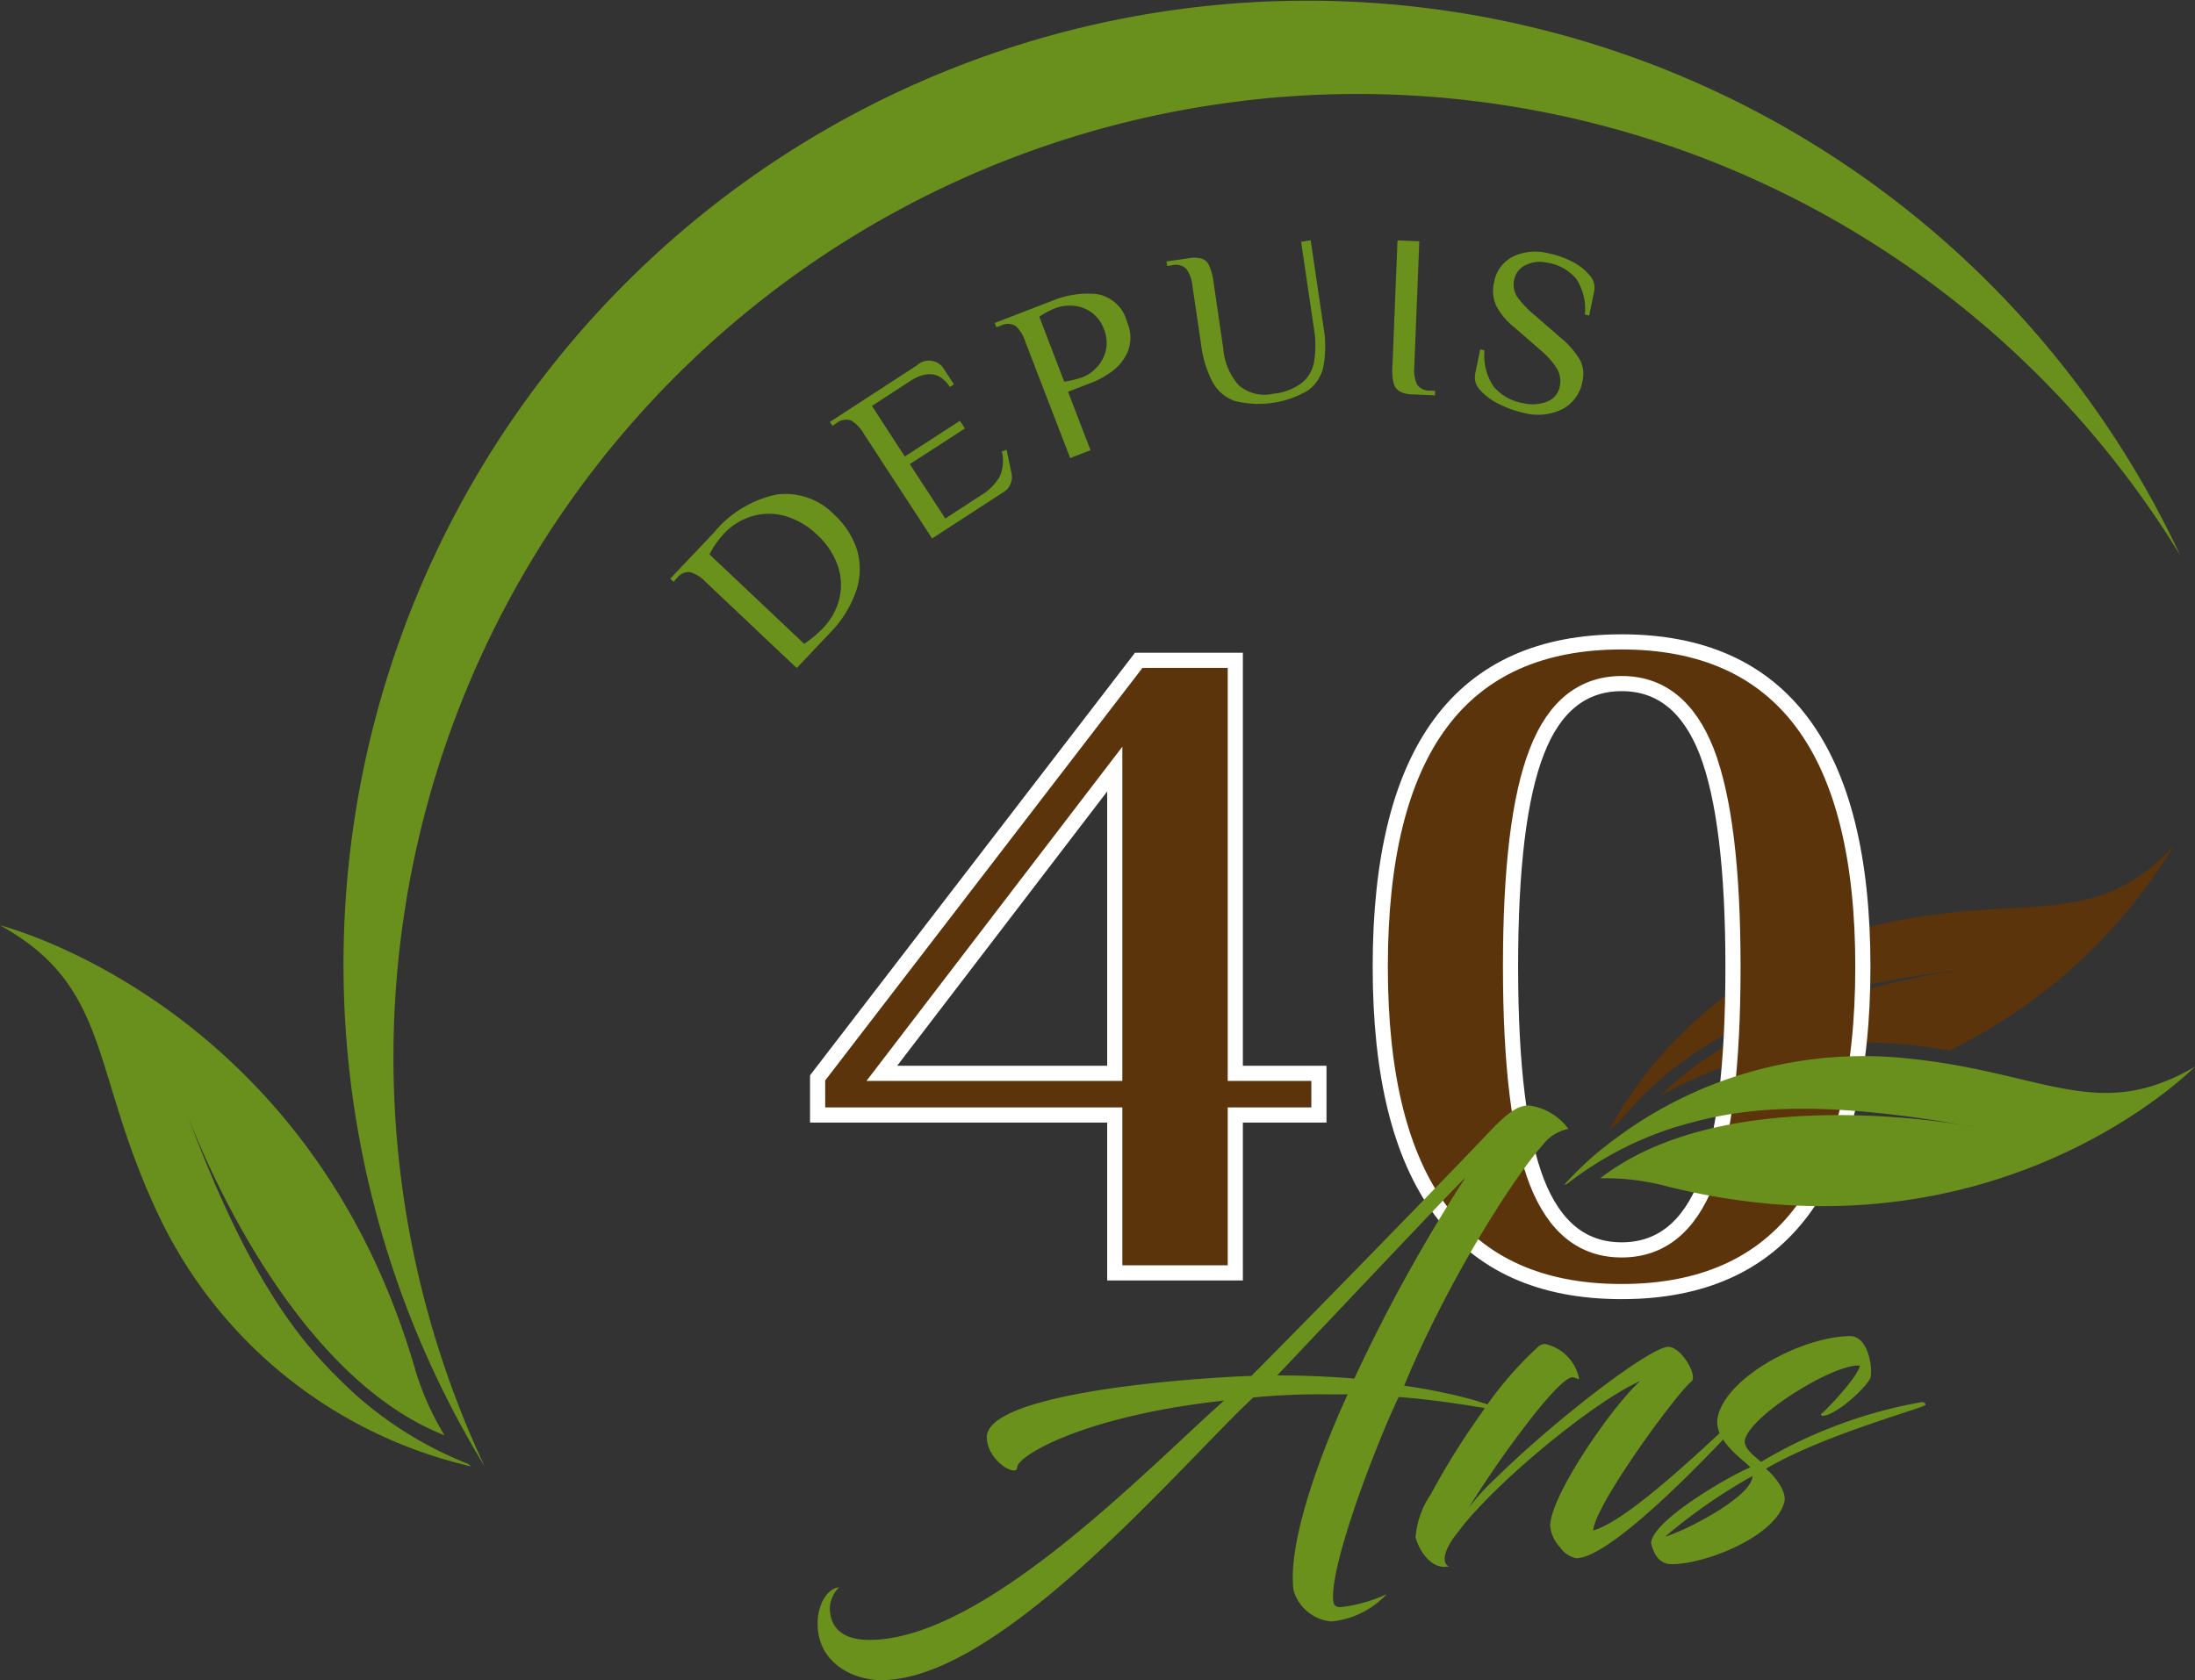
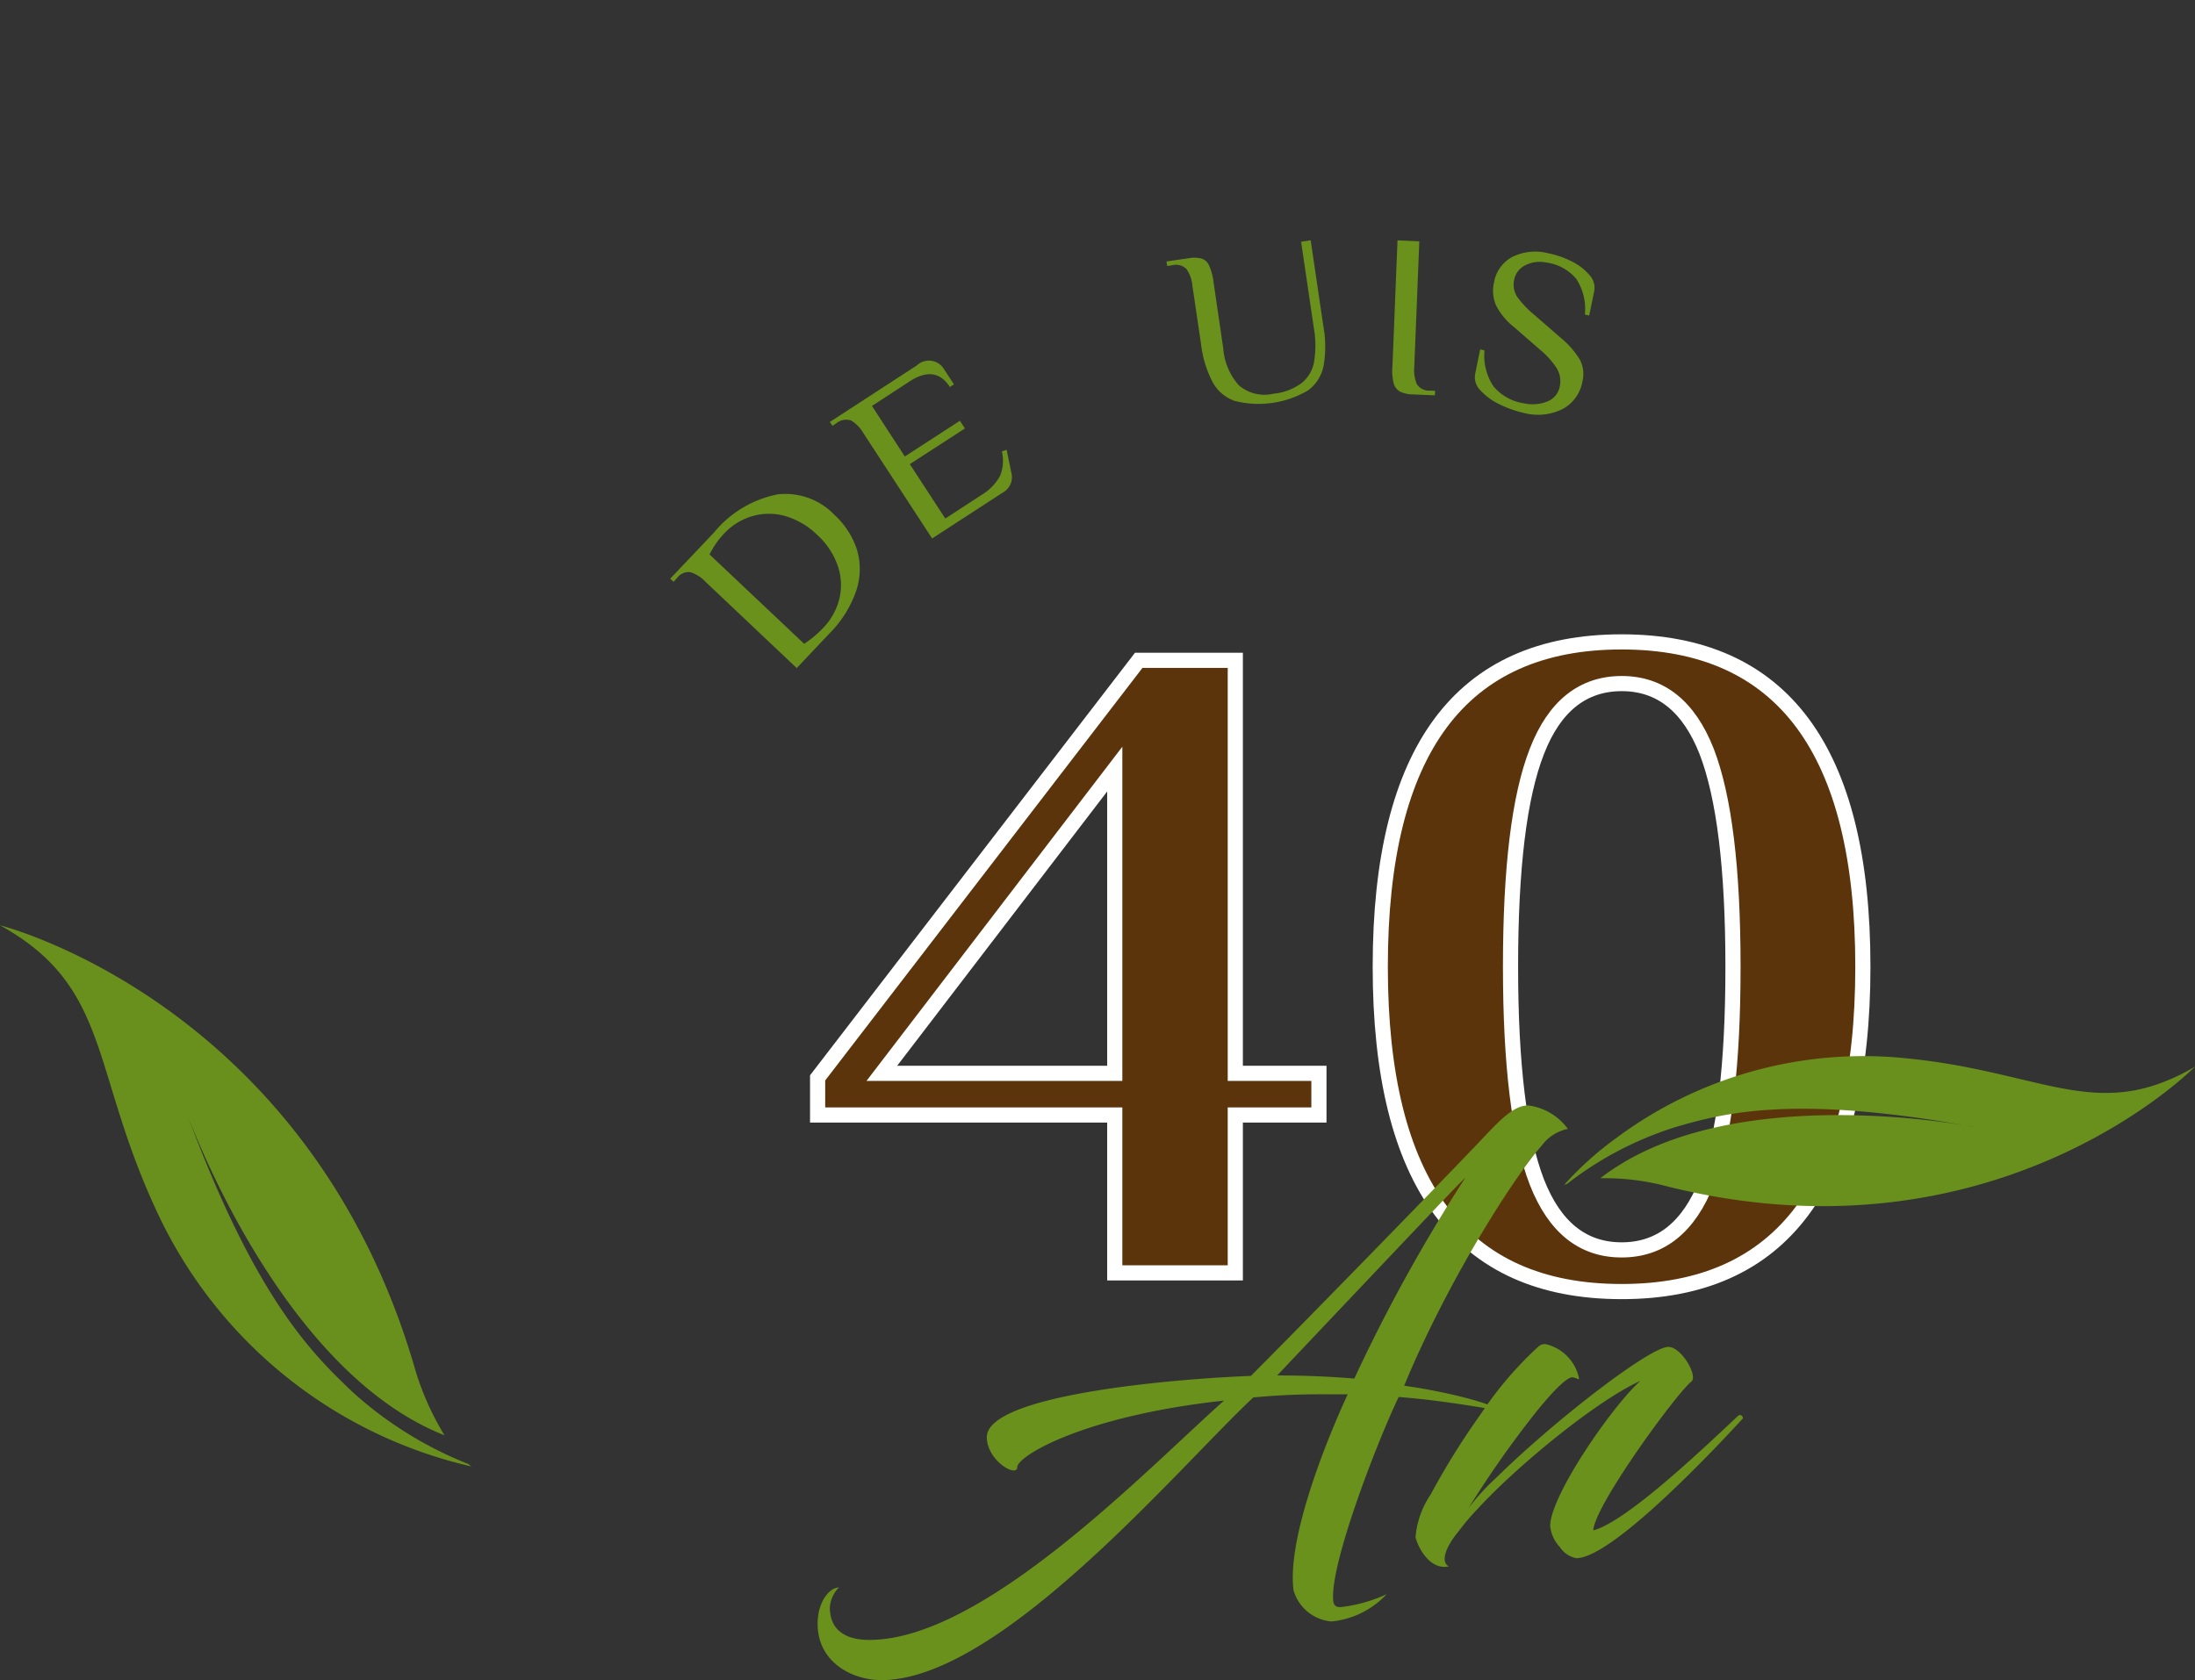
<svg xmlns="http://www.w3.org/2000/svg" width="144.825" height="110.887" viewBox="0 0 144.825 110.887">
  <rect x="0" y="0" width="144.825" height="110.887" fill="#333333" stroke="none" />
  <g id="LOGO_40ANS" transform="translate(-37 -123.254)">
-     <path id="Tracé_771" data-name="Tracé 771" d="M714.165,490.024c2.846-1.85,6.814-4.269,18.214-5.613-2.767.364-14.277,2.182-20.411,8.4a27.138,27.138,0,0,1,16.19-3.383c1.028.095,1.992.237,2.893.379a35.367,35.367,0,0,0,14.783-13.5c-5.044,5.5-9.471,3.194-18.451,4.98A27.427,27.427,0,0,0,708.6,495.035q.261-.213.569-.427A24.139,24.139,0,0,1,714.165,490.024Z" transform="translate(-565.416 -297.228)" fill="#5b340b" />
    <path id="Tracé_772" data-name="Tracé 772" d="M49.111,521.326c.079.221.158.427.237.648,1.217,3.194,7.115,17.3,16.981,21.186a18.4,18.4,0,0,1-1.9-4.221C57.459,514.607,37,509.5,37,509.5c7.3,4.032,5.976,9.455,10.277,18.736A30.371,30.371,0,0,0,68.1,545.216a1.673,1.673,0,0,1-.19-.158,25.02,25.02,0,0,1-7.668-4.775c-2.751-2.609-6.435-6.293-10.893-18.309" transform="translate(0 -325.178)" fill="#69901c" />
-     <path id="Tracé_773" data-name="Tracé 773" d="M239.442,129.917a63.607,63.607,0,0,1,61.914,29.977A63.6,63.6,0,1,0,189.48,220.022a63.575,63.575,0,0,1,49.961-90.1Z" transform="translate(-120.511)" fill="#69901c" />
    <g id="Groupe_546" data-name="Groupe 546" transform="translate(81.222 139.119)">
      <path id="Tracé_774" data-name="Tracé 774" d="M319.024,335.18a2.275,2.275,0,0,0-1-.632.936.936,0,0,0-.885.4l-.221.237-.221-.206,2.893-3.051a7.229,7.229,0,0,1,4.19-2.514,4.481,4.481,0,0,1,3.763,1.36,5.319,5.319,0,0,1,1.486,2.324,4.471,4.471,0,0,1-.063,2.688,7.37,7.37,0,0,1-1.739,2.783l-2.182,2.308Zm8.838,1.107a3.9,3.9,0,0,0-.111-2.166,4.976,4.976,0,0,0-1.36-2.04,5.107,5.107,0,0,0-2.087-1.233,3.937,3.937,0,0,0-2.182,0,4.138,4.138,0,0,0-1.913,1.2,5.815,5.815,0,0,0-.917,1.328l6.245,5.9a7.329,7.329,0,0,0,1.265-1.059A4.24,4.24,0,0,0,327.862,336.286Z" transform="translate(-316.7 -312.65)" fill="#69911c" />
      <path id="Tracé_775" data-name="Tracé 775" d="M385.529,278.65a2.367,2.367,0,0,0-.822-.854,1,1,0,0,0-.964.174l-.269.174-.174-.253,5.739-3.731a1.163,1.163,0,0,1,1.818.285l.632.964-.269.174c-.632-.98-1.518-1.107-2.64-.379l-2.5,1.629,2.166,3.336,3.636-2.356.332.506-3.636,2.356,2.34,3.589,2.356-1.534a3.373,3.373,0,0,0,1.249-1.265,2.612,2.612,0,0,0,.126-1.628l.316-.111.316,1.534a1.163,1.163,0,0,1-.585,1.3l-4.648,3.02Z" transform="translate(-372.77 -265.907)" fill="#69911c" />
-       <path id="Tracé_776" data-name="Tracé 776" d="M454.108,248.962a2.343,2.343,0,0,0-.617-1,1,1,0,0,0-.98-.032l-.3.111-.111-.285,3.889-1.5a6.113,6.113,0,0,1,2.814-.411,2.469,2.469,0,0,1,2.024,1.834,2.531,2.531,0,0,1,.063,1.945,3.185,3.185,0,0,1-1.028,1.312,5.939,5.939,0,0,1-1.281.727l-1.644.632,1.486,3.858-1.344.522Zm4.68,1.771a2.485,2.485,0,0,0,.632-1.107,2.352,2.352,0,0,0-.111-1.455,2.3,2.3,0,0,0-.885-1.154,2.357,2.357,0,0,0-1.2-.4,2.682,2.682,0,0,0-1.107.158,5.464,5.464,0,0,0-1.075.569l1.644,4.285a6.205,6.205,0,0,0,1.186-.285A2.47,2.47,0,0,0,458.788,250.733Z" transform="translate(-430.692 -242.306)" fill="#69911c" />
      <path id="Tracé_777" data-name="Tracé 777" d="M528.29,234.193a2.659,2.659,0,0,1-1.47-1.281,7.237,7.237,0,0,1-.743-2.466l-.569-3.858a2.228,2.228,0,0,0-.4-1.107.993.993,0,0,0-.949-.237l-.316.047-.047-.3,1.423-.206a2.061,2.061,0,0,1,.9.016.816.816,0,0,1,.49.458,3.812,3.812,0,0,1,.3,1.138l.632,4.316a4.153,4.153,0,0,0,1.028,2.451,2.6,2.6,0,0,0,2.293.553,3.691,3.691,0,0,0,1.85-.7,2.289,2.289,0,0,0,.822-1.391,6.764,6.764,0,0,0-.016-2.261l-.838-5.676.632-.095.838,5.676a7.491,7.491,0,0,1,.016,2.593,2.655,2.655,0,0,1-1.012,1.628,6.42,6.42,0,0,1-4.87.7Z" transform="translate(-491.056 -223.6)" fill="#69911c" />
      <path id="Tracé_778" data-name="Tracé 778" d="M618.526,233.576a.906.906,0,0,1-.411-.538,3.493,3.493,0,0,1-.079-1.17l.332-8.269,1.439.063-.332,8.269a2.4,2.4,0,0,0,.174,1.17.961.961,0,0,0,.885.411l.316.016-.016.3-1.439-.063A1.971,1.971,0,0,1,618.526,233.576Z" transform="translate(-570.383 -223.6)" fill="#69911c" />
      <path id="Tracé_779" data-name="Tracé 779" d="M654.034,238.41a4.047,4.047,0,0,1-1.233-.917,1.214,1.214,0,0,1-.332-1.075l.332-1.613.285.063a3.645,3.645,0,0,0,.6,2.387,3.242,3.242,0,0,0,1.992,1.107,2.615,2.615,0,0,0,1.534-.111,1.31,1.31,0,0,0,.838-1,1.638,1.638,0,0,0-.19-1.186,5.367,5.367,0,0,0-1.123-1.249l-1.708-1.486a4.319,4.319,0,0,1-1.186-1.439,2.43,2.43,0,0,1-.126-1.518,2.33,2.33,0,0,1,1.217-1.676,3.417,3.417,0,0,1,2.356-.237,6.219,6.219,0,0,1,1.549.538,3.652,3.652,0,0,1,1.17.9,1.217,1.217,0,0,1,.316,1.059l-.332,1.613-.285-.063a3.62,3.62,0,0,0-.569-2.356,3.089,3.089,0,0,0-1.961-1.075,2.112,2.112,0,0,0-1.36.158,1.353,1.353,0,0,0-.775.98,1.485,1.485,0,0,0,.19,1.107,6.392,6.392,0,0,0,1.154,1.217l1.708,1.486a5.752,5.752,0,0,1,1.281,1.455,2.047,2.047,0,0,1,.174,1.423,2.563,2.563,0,0,1-1.3,1.834,3.648,3.648,0,0,1-2.545.269A7.276,7.276,0,0,1,654.034,238.41Z" transform="translate(-599.361 -227.611)" fill="#69911c" />
    </g>
    <g id="Groupe_548" data-name="Groupe 548" transform="translate(90.946 165.618)">
      <g id="Groupe_547" data-name="Groupe 547" transform="translate(0 0)">
        <path id="Tracé_780" data-name="Tracé 780" d="M397.805,439.328V428.908H378.2v-2.451L399.386,398.9h6.372v27.257h5.518v2.751h-5.518v10.419Zm-15.368-13.17h15.368V406.078Z" transform="translate(-378.2 -397.683)" fill="#5b340b" stroke="#fff" stroke-miterlimit="10" stroke-width="1" />
        <path id="Tracé_781" data-name="Tracé 781" d="M613,412.639q0-21.439,15.921-21.439t15.921,21.439q0,21.439-15.921,21.439T613,412.639Zm21.534,14.214c1.17-2.972,1.739-7.716,1.739-14.214s-.585-11.225-1.739-14.214c-1.17-2.972-3.036-4.474-5.6-4.474s-4.443,1.486-5.6,4.474c-1.17,2.988-1.739,7.716-1.739,14.214s.585,11.226,1.739,14.214q1.755,4.482,5.6,4.474C631.5,431.327,633.364,429.825,634.534,426.853Z" transform="translate(-575.877 -391.2)" fill="#5b340b" stroke="#fff" stroke-miterlimit="10" stroke-width="1" />
      </g>
    </g>
    <g id="Groupe_549" data-name="Groupe 549" transform="translate(90.946 196.211)">
-       <path id="Tracé_782" data-name="Tracé 782" d="M416.9,603.2c2.34.316,5.66,1.091,6.214,1.6,0,.063-3.21-.6-6.546-.854h-.032c-1.486,3.115-4.553,11.1-4.316,13.439.032.4.285.427.49.427a9.979,9.979,0,0,0,3.036-.854,5.754,5.754,0,0,1-3.636,1.8A2.86,2.86,0,0,1,409.6,616.7c-.427-3.289,1.976-9.471,3.573-12.933h-1.344a46.435,46.435,0,0,0-4.885.206c-4.949,4.633-16.68,18.656-24.538,18.656-1.913,0-4.206-1.17-4.206-3.716,0-1.486.806-2.4,1.407-2.4a2.079,2.079,0,0,0-.6,1.312c0,1.549,1.091,2.15,2.609,2.15,7.557,0,18.277-11.241,23.4-15.795-9.407,1.028-13.708,3.715-13.645,4.411-.032.664-1.945-.4-2.008-1.945-.142-2.893,12.728-3.921,17.423-4.095h.032c3.636-3.636,13.581-13.85,15.479-15.874,1.265-1.344,2.008-1.976,2.83-1.976a3.852,3.852,0,0,1,2.609,1.549,2.8,2.8,0,0,0-1.692,1.059C424.082,589.49,419.7,596.416,416.9,603.2Zm-8.38-.68c1.66,0,3.352.063,5.091.206a108.971,108.971,0,0,1,7.32-13.249C420.541,589.838,420.193,590.186,408.525,602.518Z" transform="translate(-378.2 -584.7)" fill="#69911c" />
+       <path id="Tracé_782" data-name="Tracé 782" d="M416.9,603.2c2.34.316,5.66,1.091,6.214,1.6,0,.063-3.21-.6-6.546-.854h-.032c-1.486,3.115-4.553,11.1-4.316,13.439.032.4.285.427.49.427a9.979,9.979,0,0,0,3.036-.854,5.754,5.754,0,0,1-3.636,1.8A2.86,2.86,0,0,1,409.6,616.7c-.427-3.289,1.976-9.471,3.573-12.933h-1.344a46.435,46.435,0,0,0-4.885.206c-4.949,4.633-16.68,18.656-24.538,18.656-1.913,0-4.206-1.17-4.206-3.716,0-1.486.806-2.4,1.407-2.4a2.079,2.079,0,0,0-.6,1.312c0,1.549,1.091,2.15,2.609,2.15,7.557,0,18.277-11.241,23.4-15.795-9.407,1.028-13.708,3.715-13.645,4.411-.032.664-1.945-.4-2.008-1.945-.142-2.893,12.728-3.921,17.423-4.095c3.636-3.636,13.581-13.85,15.479-15.874,1.265-1.344,2.008-1.976,2.83-1.976a3.852,3.852,0,0,1,2.609,1.549,2.8,2.8,0,0,0-1.692,1.059C424.082,589.49,419.7,596.416,416.9,603.2Zm-8.38-.68c1.66,0,3.352.063,5.091.206a108.971,108.971,0,0,1,7.32-13.249C420.541,589.838,420.193,590.186,408.525,602.518Z" transform="translate(-378.2 -584.7)" fill="#69911c" />
      <path id="Tracé_783" data-name="Tracé 783" d="M639.369,696.6c2.229-.6,7.289-5.439,9.55-7.557.206-.174.4.111.285.206-3.083,3.352-8.838,9.186-10.957,9.186a1.684,1.684,0,0,1-1.091-.743,2.373,2.373,0,0,1-.632-1.375c0-2.008,4.095-7.921,5.945-9.581-2.893,1.312-8.095,5.581-10.7,8.411a15.74,15.74,0,0,0-1.265,1.486c-.949,1.138-1.2,2.087-.664,2.34-1.059.253-1.913-.885-2.2-1.913a5.849,5.849,0,0,1,1-2.83,49.278,49.278,0,0,1,3.352-5.376,23.946,23.946,0,0,1,3.747-4.38.671.671,0,0,1,.458-.174,2.919,2.919,0,0,1,2.229,2.261c0,.142-.142-.032-.427-.063-.458-.032-1.771,1.455-2.83,2.83a68.391,68.391,0,0,0-4.032,5.8,14.7,14.7,0,0,1,1.8-1.976c3.953-3.889,10.182-8.664,11.384-8.664.854,0,1.976,1.913,1.518,2.293C644.919,687.478,639.448,694.941,639.369,696.6Z" transform="translate(-588.19 -668.553)" fill="#69911c" />
-       <path id="Tracé_784" data-name="Tracé 784" d="M732.2,687.814c-.142.6.711,1.17,1.059,1.486a31.332,31.332,0,0,1,10.641-3.953c.063,0,.206.063.206.174.316.111-6.688,1.945-10.53,4.237.458.348,1.344,1.376,1.233,2.119-.49,2.293-5.154,4.174-7.463,4.174-.775,0-1.17-.632-1.344-1.407.111-1.518,5.3-4.49,6.546-4.98-.4-.49-2.466-1.771-2.15-3.32.569-2.688,5.66-5.344,8.759-5.344,1,0,1.455,1.628,1.344,2.656-.032.49-2.261,2.609-3.21,2.609-.032,0-.111-.142-.063-.142.111,0,2.482-2.482,2.545-3.178C738.143,682.787,732.656,686.138,732.2,687.814Zm-5.265,6.419c1.375-.4,5.755-2.656,5.755-4A35.737,35.737,0,0,0,726.933,694.233Z" transform="translate(-671.011 -665.774)" fill="#69911c" />
    </g>
    <g id="Groupe_550" data-name="Groupe 550" transform="translate(140.196 192.962)">
      <path id="Tracé_785" data-name="Tracé 785" d="M712.23,564.286a27.337,27.337,0,0,0-19.083,5.265,21.517,21.517,0,0,0-3.447,3.1c.063-.032.142-.047.206-.079a22.725,22.725,0,0,1,7.162-3.747c3.257-.949,7.763-2.1,19.068-.111.4.063.6.111.6.111-.206-.032-.411-.079-.6-.111-2.846-.474-15.115-2.15-22.767,2.609a14.167,14.167,0,0,0-1.281.885,15.9,15.9,0,0,1,4.111.458c21.929,5.644,35.131-7.826,35.131-7.826a13.431,13.431,0,0,1-2.5,1.17C723.835,567.733,720.088,565.045,712.23,564.286Z" transform="translate(-689.7 -564.152)" fill="#69901c" />
    </g>
  </g>
</svg>